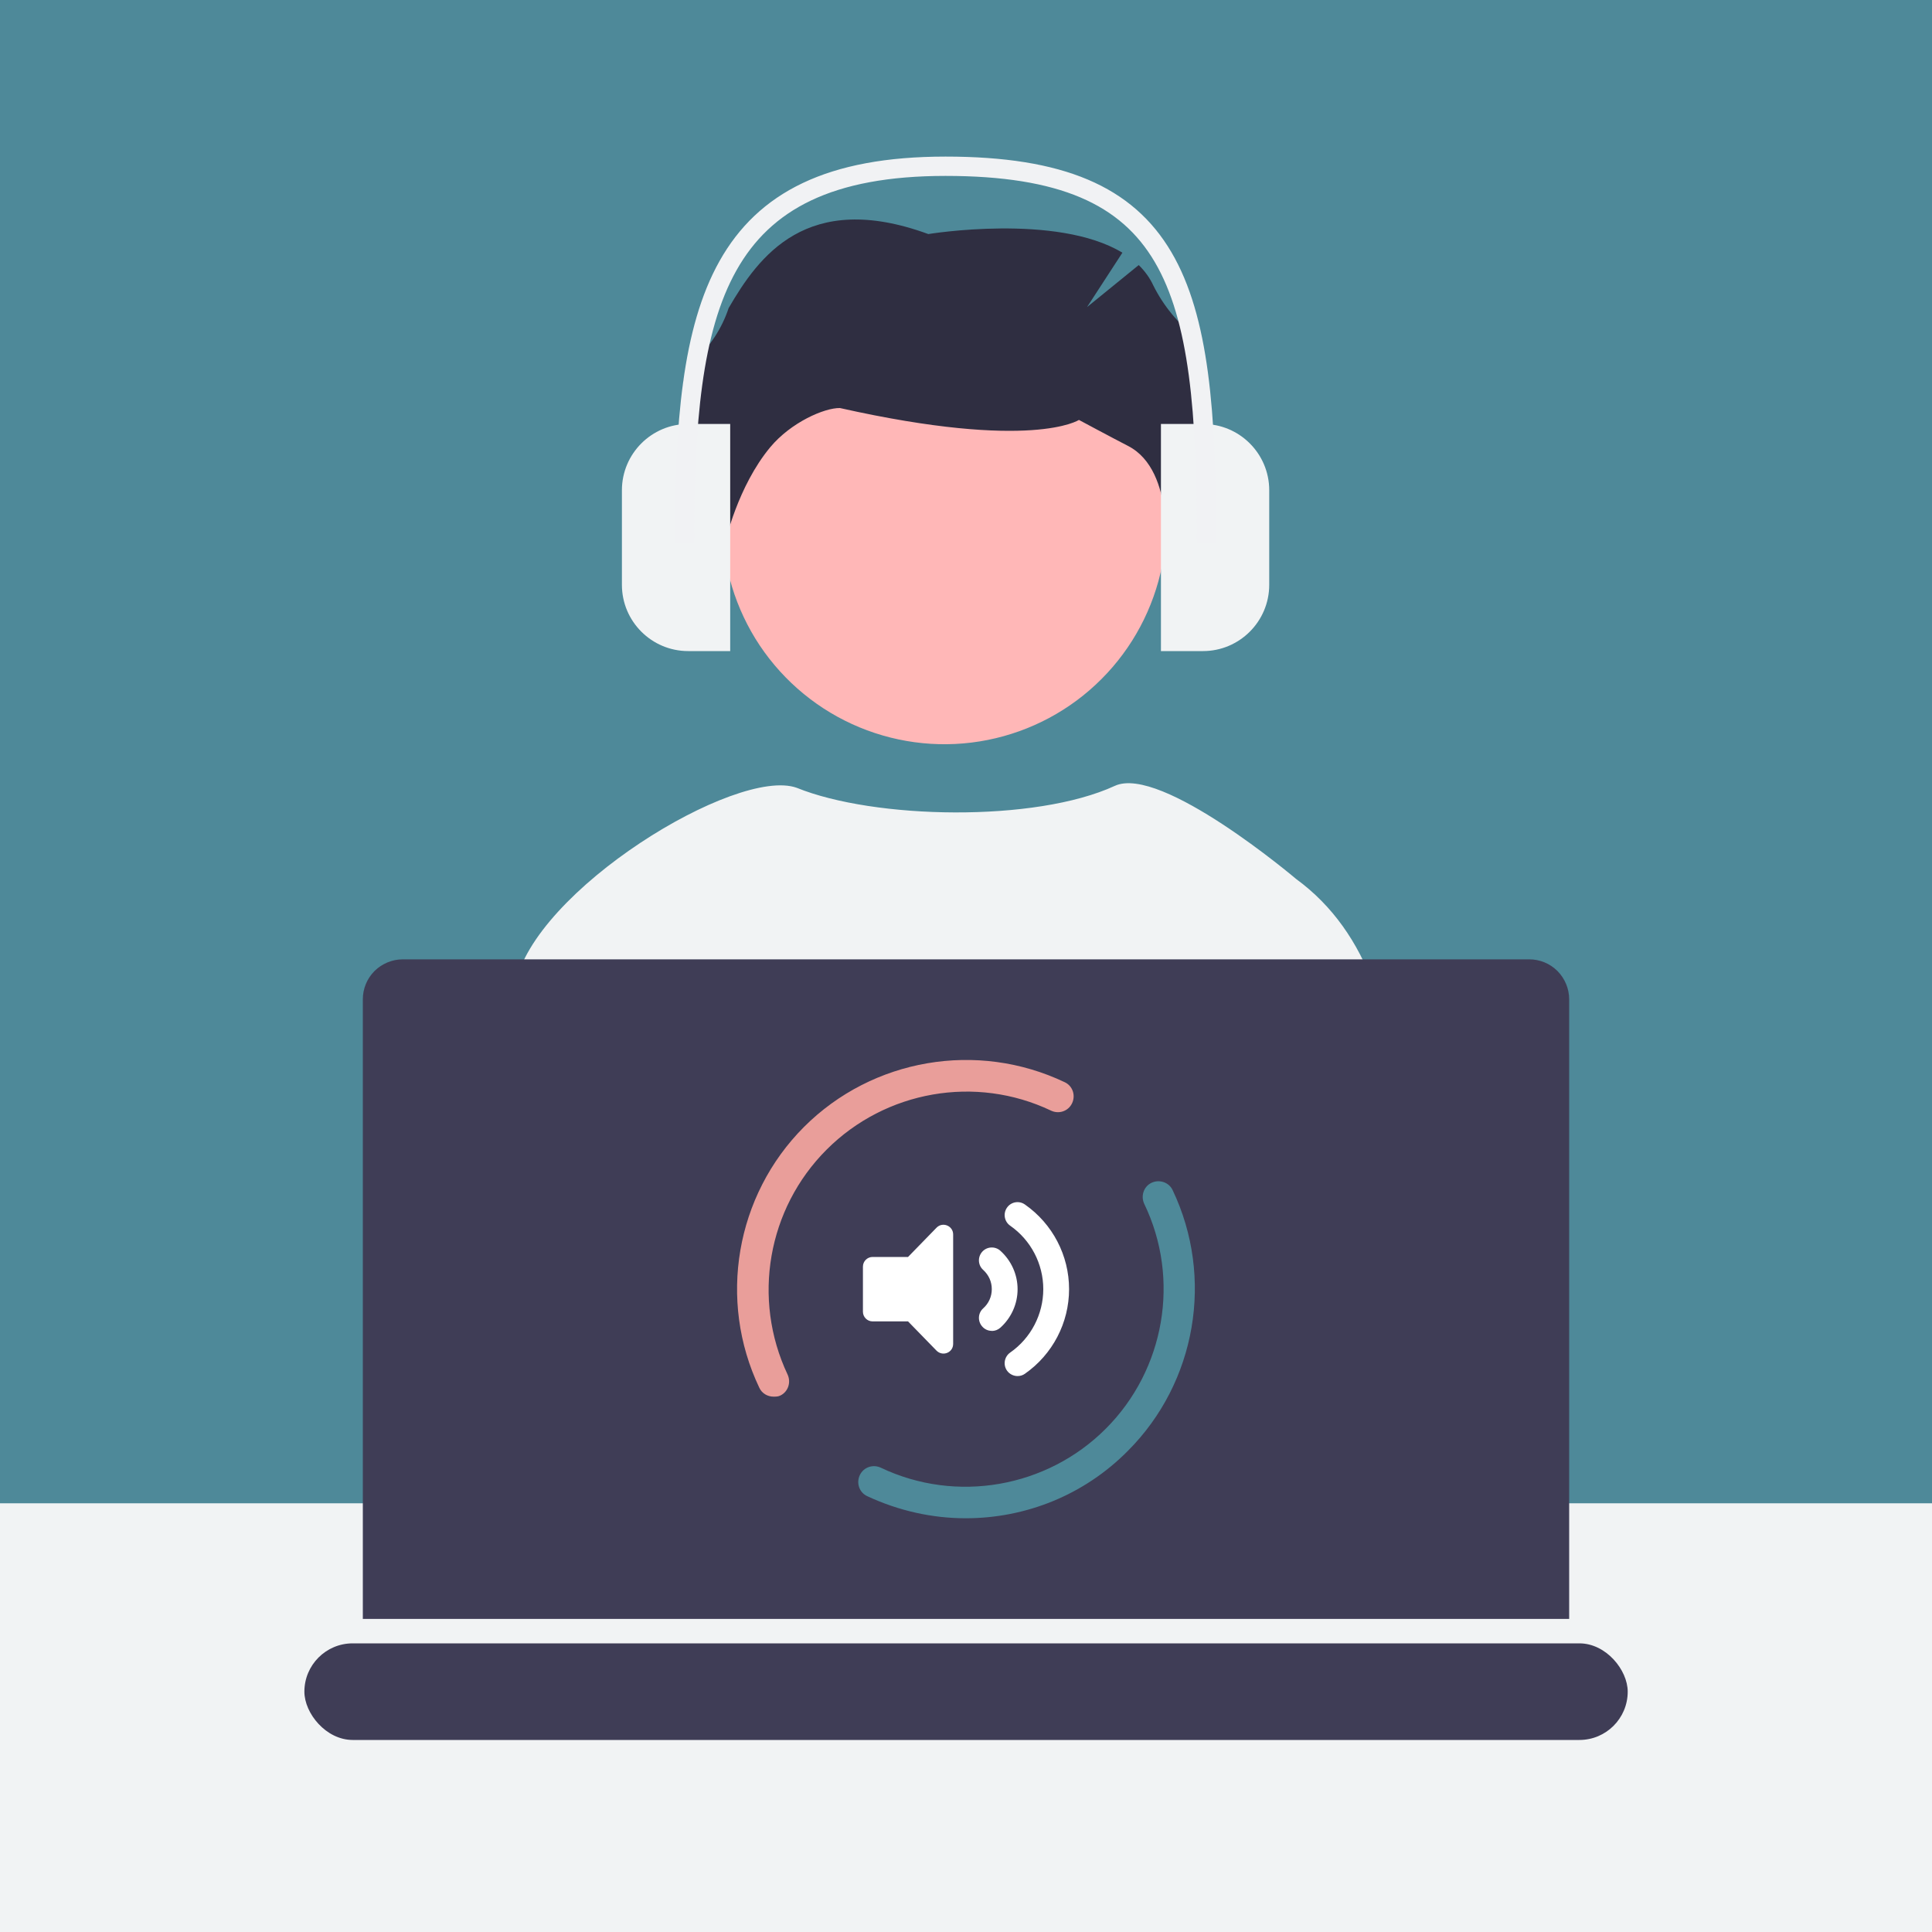
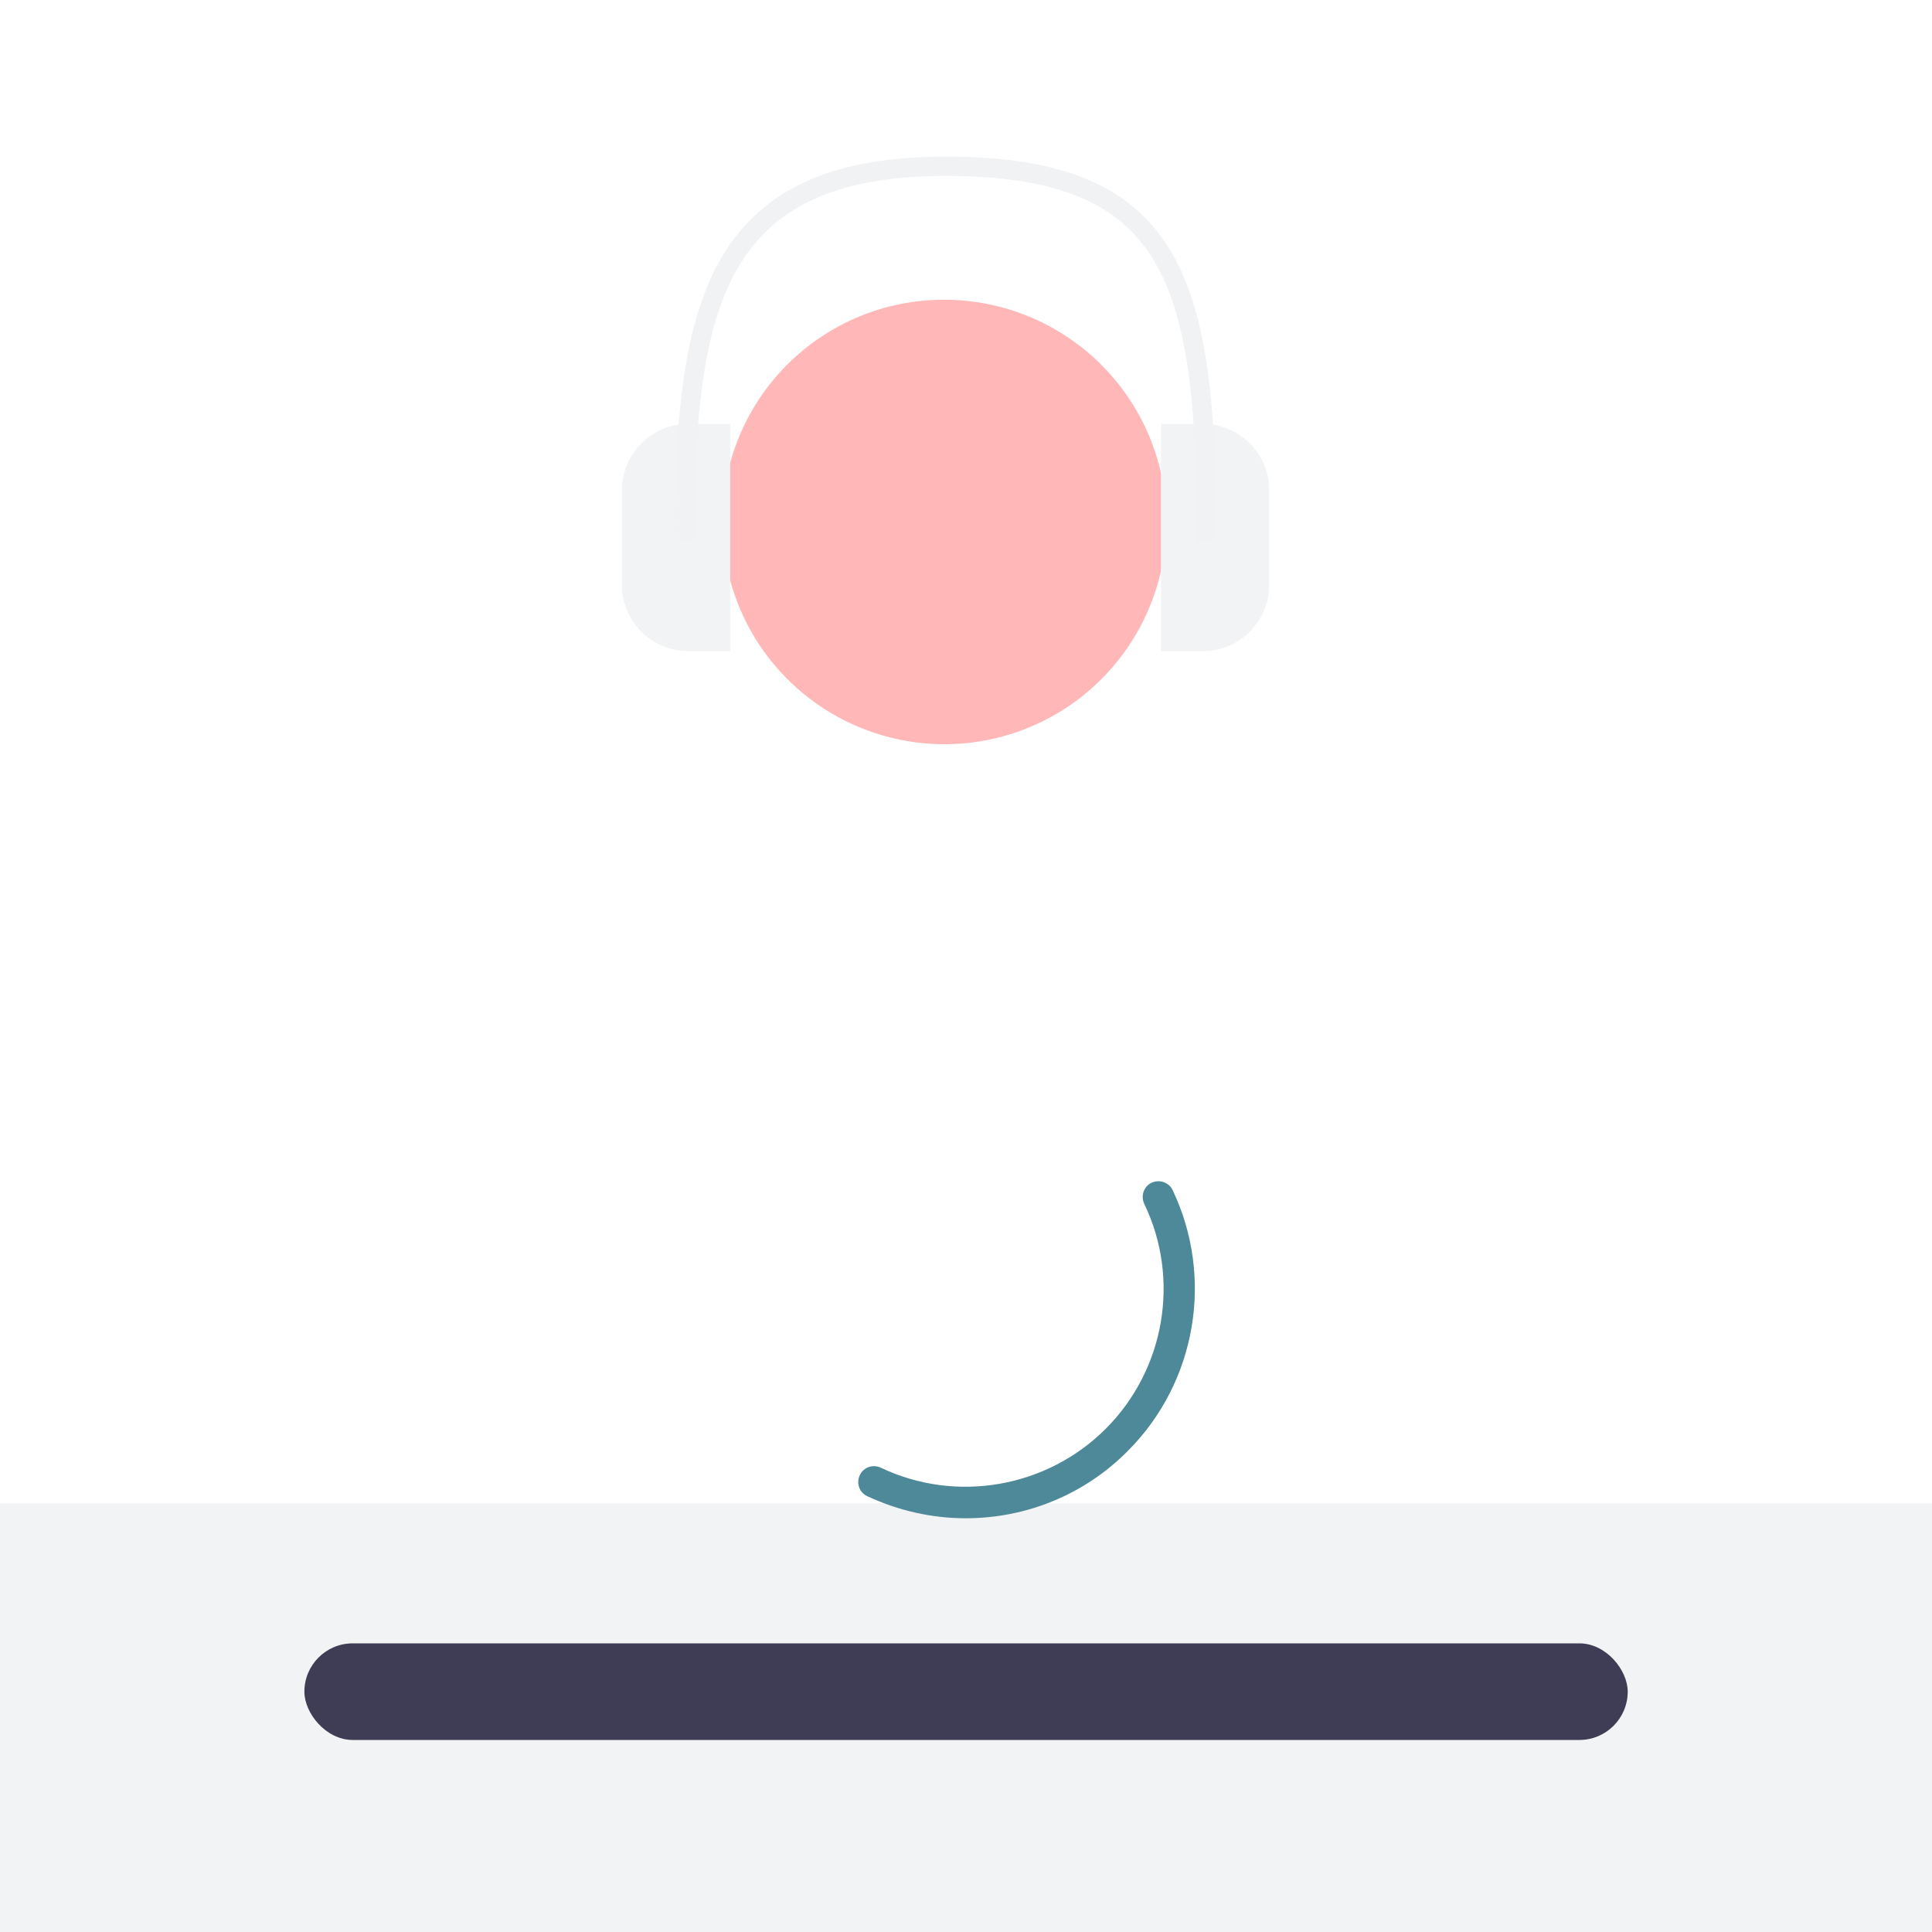
<svg xmlns="http://www.w3.org/2000/svg" width="200" height="200" viewBox="0 0 200 200">
  <defs>
    <style>
      .b {
        fill: #ffb7b7;
      }
      .c {
        fill: #2f2e41;
      }
      .d {
        fill: #fff;
      }
      .e {
        fill: none;
        stroke: #f1f2f4;
        stroke-miterlimit: 10;
        stroke-width: 2px;
      }
      .f {
        fill: #3f3d56;
      }
      .g {
        fill: #4e8999;
      }
      .h {
        fill: #e99e9a;
      }
      .i, .j {
        fill: #f1f3f4;
      }
    </style>
  </defs>
-   <rect class="g" width="200" height="200" />
  <rect class="i" x="-10.38" y="155.62" width="220.76" height="57.23" />
-   <path class="j" d="m142.21,102.01c-1.66-4.46-4.23-8.24-8.05-11.03h0s-13.96-11.83-18.75-9.63c-8.26,3.81-24.91,3.46-32.94.2-6.22-2.21-27.27,10.63-29.14,20.45h88.88Z" />
-   <path class="f" d="m162.44,167.59v-64.14c0-1.1-.44-2.15-1.21-2.93-.78-.78-1.83-1.21-2.93-1.21H41.7c-1.1,0-2.15.44-2.93,1.21-.78.78-1.21,1.83-1.21,2.93v64.14h124.88Z" />
  <path class="b" d="m74.78,54.04c0,4.55,1.35,9,3.87,12.78,2.53,3.78,6.12,6.73,10.32,8.47,4.2,1.74,8.82,2.2,13.28,1.31,4.46-.89,8.56-3.08,11.77-6.3,3.22-3.22,5.4-7.32,6.29-11.78.89-4.46.43-9.09-1.31-13.29-1.74-4.2-4.69-7.8-8.47-10.32-3.78-2.53-8.23-3.88-12.77-3.88h0c-6.08-.02-11.92,2.39-16.23,6.68-4.31,4.29-6.74,10.12-6.76,16.21v.11Z" />
-   <path class="c" d="m123.81,34.93c-1.85-1.43-3.36-3.26-4.41-5.36-.37-.8-.89-1.52-1.52-2.13l-5.35,4.35,3.66-5.63c-6.8-4.12-20.09-1.93-20.09-1.93-12.59-4.61-17.58,2.33-20.67,7.66-.7,2.11-1.94,4-3.59,5.49-3.41,3.25,1.96,9.58,1.96,9.58v.45l1.28,8.71s1.28-5.77,4.66-9.83c2.13-2.56,5.6-4.08,7.21-4.05,19.89,4.46,24.74,1.23,24.74,1.23,0,0,3.52,1.89,5.08,2.69,5.03,2.57,3.8,11.88,3.8,11.88l3.76-16.52c.87-4,.39-5.84-.53-6.59Z" />
  <path class="j" d="m71.24,43.89h4.35v23.51h-4.35c-3.78,0-6.86-3.07-6.86-6.86v-9.79c0-3.78,3.07-6.86,6.86-6.86Z" />
  <path class="j" d="m127.03,43.89h4.35v23.51h-4.35c-3.78,0-6.86-3.07-6.86-6.86v-9.79c0-3.78,3.07-6.86,6.86-6.86Z" transform="translate(251.56 111.29) rotate(180)" />
  <path class="e" d="m70.86,56.13c0-24.46,3.01-38.92,27.02-38.92s27.02,12.07,27.02,38.92" />
  <path class="d" d="m98.67,139.12c0,.9-1.07,1.33-1.71.71l-2.96-3.04h-3.67c-.55,0-1-.45-1-1v-4.67c0-.55.45-1,1-1h3.67l2.96-3.04c.63-.63,1.71-.18,1.71.71v11.34Zm4-1.35c-.37,0-.73-.15-.99-.45-.49-.55-.45-1.39.1-1.88.57-.51.89-1.22.89-1.99s-.32-1.47-.89-1.99c-.55-.49-.59-1.33-.1-1.88.49-.55,1.34-.59,1.88-.1,1.13,1.02,1.78,2.46,1.78,3.98s-.65,2.96-1.78,3.98c-.26.23-.57.34-.89.34Zm8-4.32c0,3.49-1.71,6.76-4.57,8.76-.22.16-.49.24-.76.24-.42,0-.84-.2-1.1-.57-.42-.6-.27-1.44.33-1.86,2.15-1.5,3.43-3.96,3.43-6.57s-1.28-5.07-3.43-6.57c-.6-.42-.75-1.25-.33-1.86.42-.61,1.25-.76,1.86-.33,2.86,2,4.57,5.27,4.57,8.76Z" />
-   <path class="h" d="m80.07,144.58c-.6,0-1.2-.33-1.47-.93-4.31-9.05-2.45-19.9,4.63-26.99,7.09-7.09,17.94-8.94,26.99-4.63.82.38,1.15,1.36.76,2.18s-1.36,1.15-2.18.76c-7.8-3.71-17.12-2.07-23.23,4.04-6.11,6.11-7.74,15.43-4.04,23.28.38.82.05,1.8-.76,2.18-.22.11-.44.11-.71.11Z" />
  <path class="g" d="m99.97,157.17c-3.44,0-6.92-.76-10.2-2.29-.82-.38-1.15-1.36-.76-2.18s1.36-1.15,2.18-.76c7.8,3.71,17.18,2.07,23.28-4.04,6.11-6.11,7.74-15.49,3.98-23.28-.38-.82-.05-1.8.76-2.18s1.8-.05,2.18.76c4.31,9.05,2.45,19.9-4.63,26.99-4.53,4.58-10.58,6.98-16.79,6.98Z" />
  <rect class="f" x="31.51" y="170.12" width="136.99" height="10" rx="5" ry="5" />
</svg>